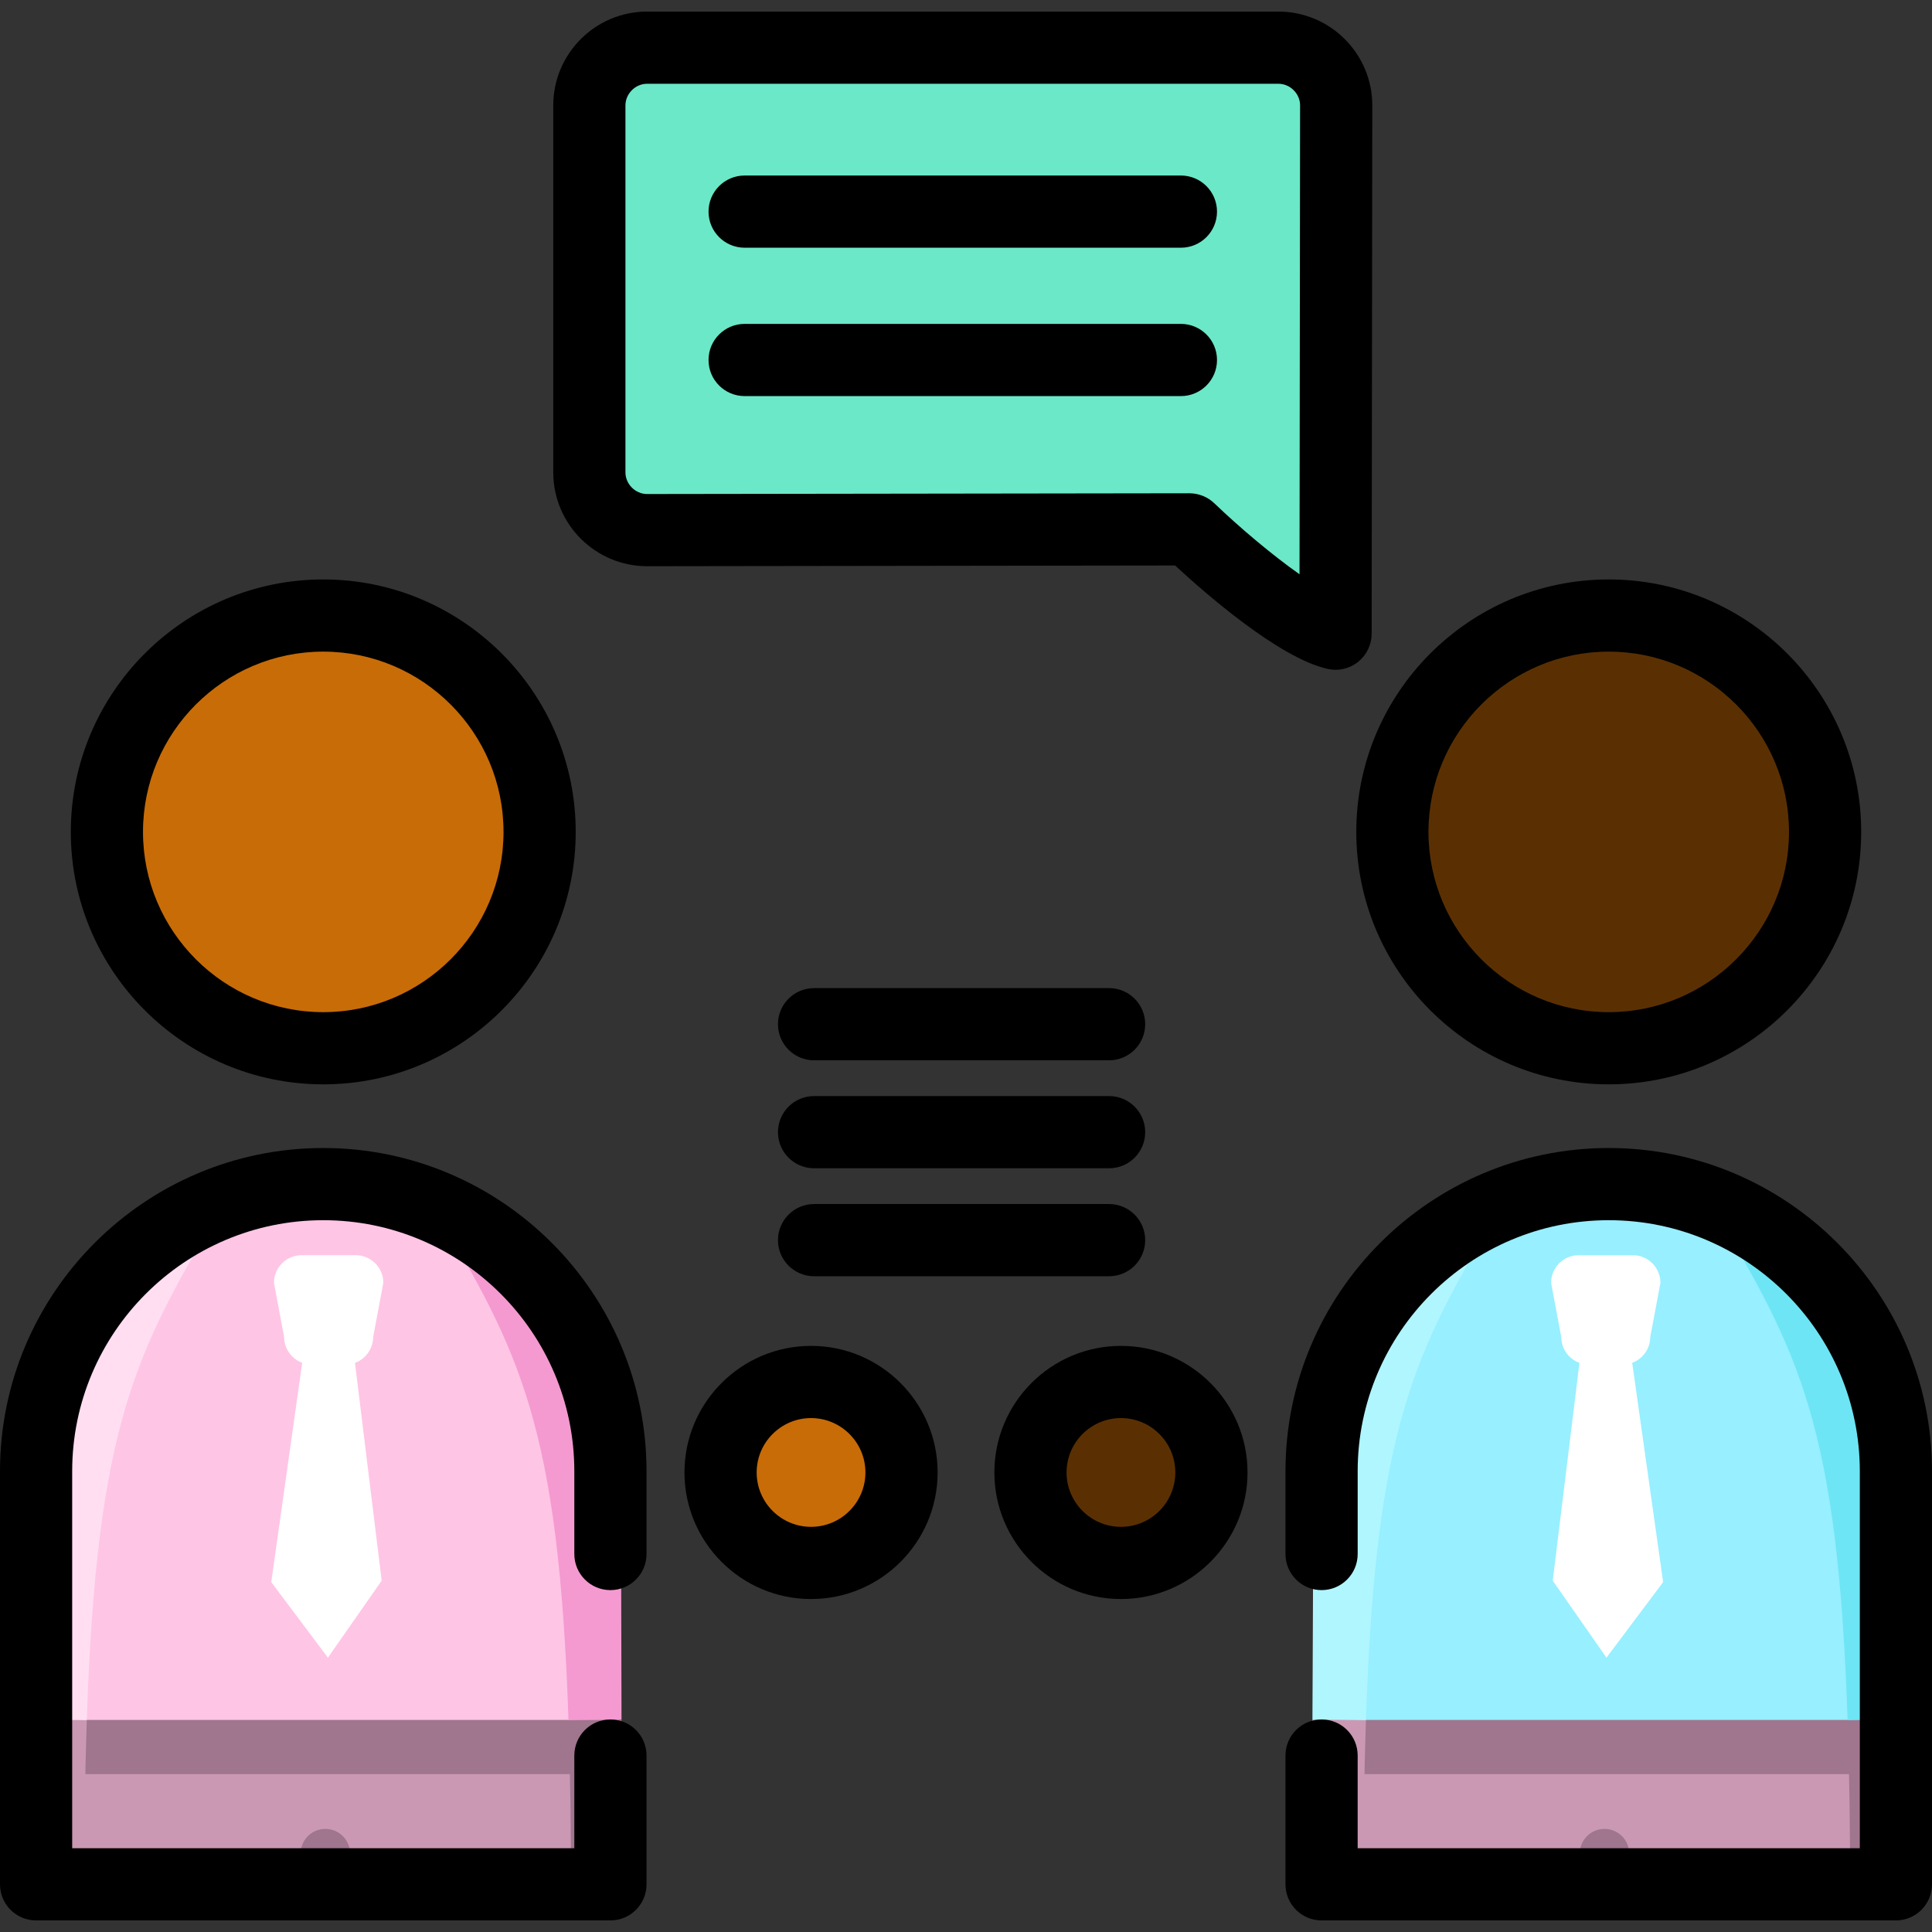
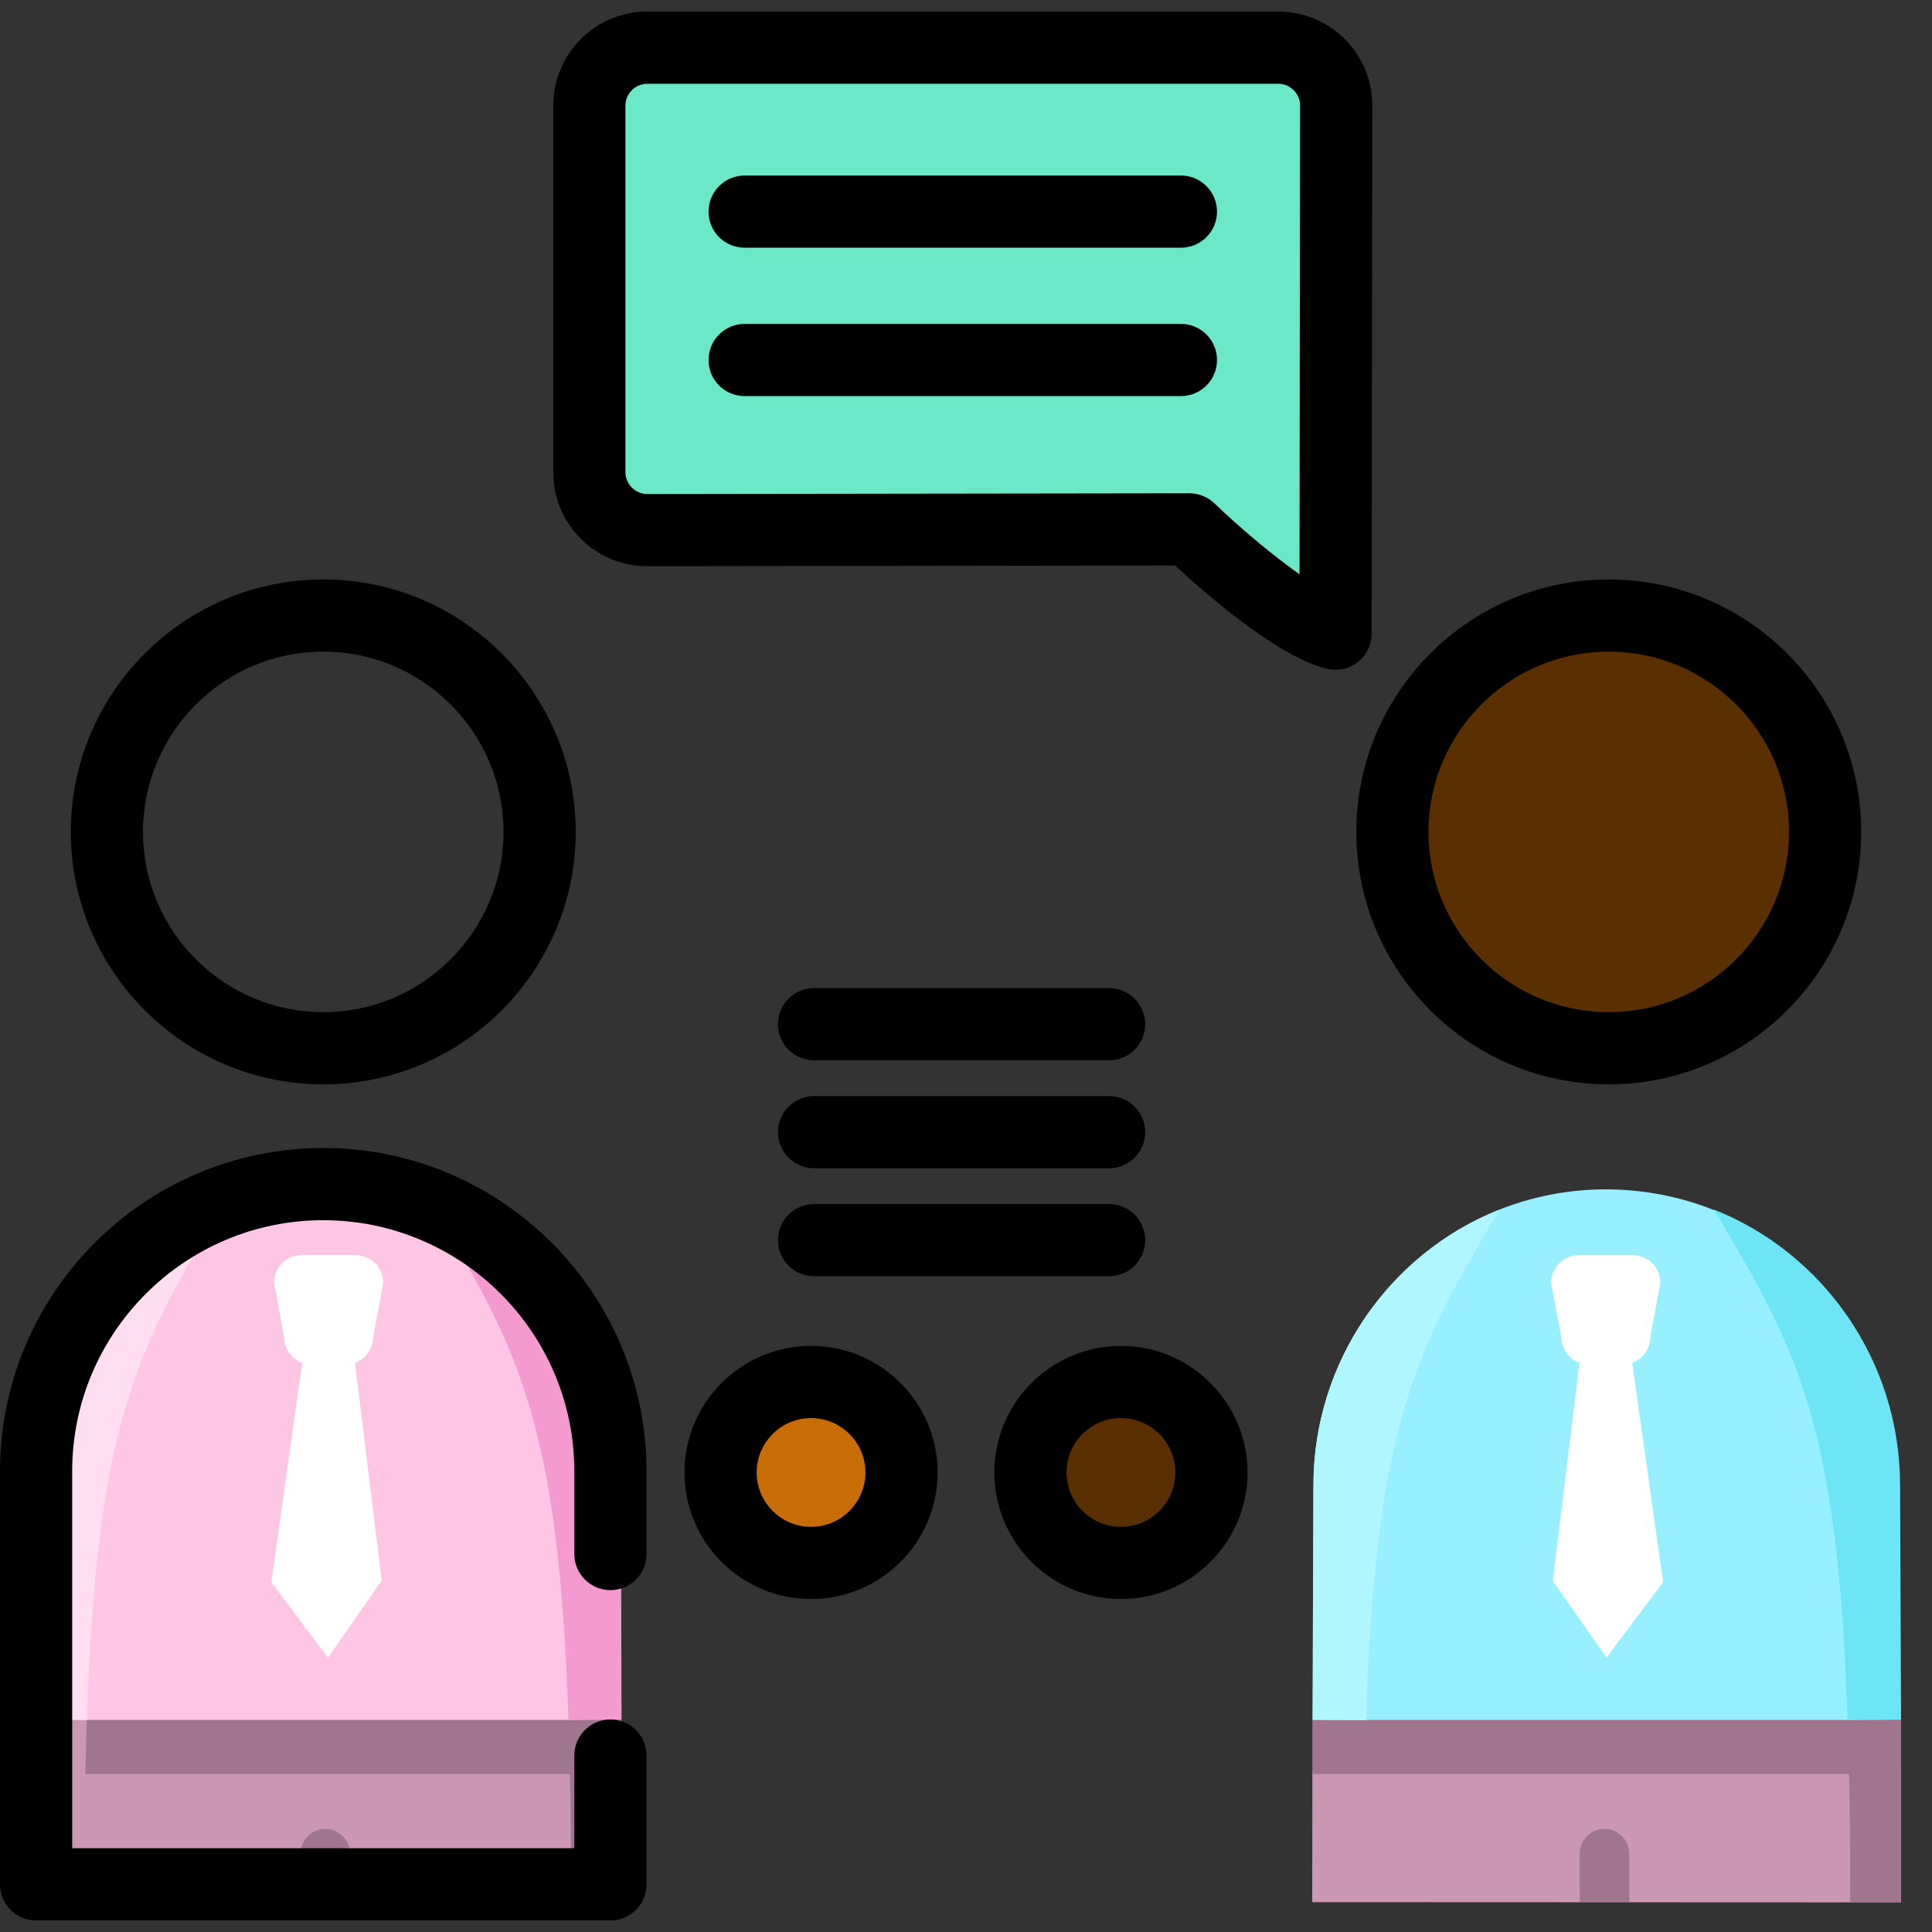
<svg xmlns="http://www.w3.org/2000/svg" xmlns:ns1="http://sodipodi.sourceforge.net/DTD/sodipodi-0.dtd" xmlns:ns2="http://www.inkscape.org/namespaces/inkscape" version="1.1" id="Layer_1" x="0px" y="0px" viewBox="0 0 512 512" style="enable-background:new 0 0 512 512;" xml:space="preserve" ns1:docname="reshot-icon-business-RWZAQLN2ED.svg" ns2:version="1.2.2 (732a01da63, 2022-12-09)">
  <rect x="0" y="0" width="512" height="512" fill="#333333" stroke="none" />
  <defs id="defs238" />
  <ns1:namedview id="namedview236" pagecolor="#ffffff" bordercolor="#000000" borderopacity="0.25" ns2:showpageshadow="2" ns2:pageopacity="0.0" ns2:pagecheckerboard="0" ns2:deskcolor="#d1d1d1" showgrid="false" ns2:zoom="1.6347656" ns2:cx="223.57945" ns2:cy="256.30585" ns2:window-width="1920" ns2:window-height="1017" ns2:window-x="1912" ns2:window-y="-8" ns2:window-maximized="1" ns2:current-layer="Layer_1" />
  <path style="fill:#6BE8C7;" d="M355.21,169.212l0.17-139.997c0-8.418-6.887-15.305-15.305-15.305H172.766  c-8.418,0-15.305,6.887-15.305,15.305v97.243c0,8.418,6.887,15.305,15.305,15.305l143.711-0.2  C316.477,141.563,342.263,166.335,355.21,169.212z" id="path121" />
  <path style="fill:#97EFFF;" d="M503.803,469.345v34.74l-155.988-0.065l0.261-110.385c0-42.714,34.165-78.12,76.879-78.436  c43.053-0.319,78.053,34.485,78.053,77.464v39.199L503.803,469.345z" id="path123" />
  <circle style="fill:#5a3003;fill-opacity:1" cx="298.5" cy="391.466" r="24.412" id="circle125" />
  <rect x="347.82" y="469.343" style="fill:#CA98B3;" width="155.984" height="34.742" id="rect127" />
  <g id="g133">
    <path style="fill:#A0758E;" d="M425.205,484.68L425.205,484.68c3.62,0,6.554,2.935,6.554,6.554v12.763h-13.109v-12.763   C418.651,487.613,421.585,484.68,425.205,484.68z" id="path129" />
    <rect x="347.82" y="455.798" style="fill:#A0758E;" width="155.984" height="14.359" id="rect131" />
  </g>
  <g id="g139">
    <path style="fill:#FFFFFF;" d="M430.002,361.621h-8.918c-4.056,0-7.343-3.288-7.343-7.343l-2.617-13.905   c-0.05-0.264-0.079-0.536-0.064-0.805c0.21-3.866,3.413-6.936,7.331-6.936h14.303c3.918,0,7.121,3.07,7.331,6.936   c0.015,0.269-0.014,0.541-0.064,0.805l-2.571,13.661c-0.031,0.162-0.045,0.327-0.05,0.491   C437.209,358.468,433.974,361.621,430.002,361.621z" id="path135" />
    <polygon style="fill:#FFFFFF;" points="418.804,359.223 411.489,418.896 425.733,439.3 440.747,419.28 432.279,359.223  " id="polygon137" />
  </g>
  <path style="fill:#B0F6FF;" d="M347.816,455.747l0.261-62.113c0-32.993,20.382-61.625,49.345-73.094  c-22.534,37.684-32.831,57.154-35.44,135.332L347.816,455.747z" id="path141" />
-   <path style="fill:#CA98B3;" d="M347.816,455.747v48.344l13.476,0.005c0-18.233,0.221-34.208,0.689-48.225" id="path143" />
  <path style="fill:#6EE5F4;" d="M503.803,455.747l-0.261-62.113c0-32.993-20.383-61.625-49.345-73.094  c22.534,37.684,32.831,57.154,35.44,135.332L503.803,455.747z" id="path145" />
  <path style="fill:#A0758E;" d="M503.803,455.747v48.344l-13.476,0.005c0-18.233-0.221-34.208-0.689-48.225" id="path147" />
  <path style="fill:#FFC5E5;" d="M164.027,469.345v34.74L8.834,504.02l0.261-110.385c0-42.714,34.165-78.12,76.879-78.436  c43.053-0.319,78.053,34.485,78.053,77.464v39.199V469.345z" id="path149" />
  <circle style="fill:#c86c08;fill-opacity:1" cx="214.13" cy="391.466" r="24.412" id="circle151" />
  <rect x="8.834" y="469.343" style="fill:#CA98B3;" width="155.193" height="34.742" id="rect153" />
  <g id="g159">
    <path style="fill:#A0758E;" d="M86.222,484.68L86.222,484.68c3.62,0,6.554,2.935,6.554,6.554v12.763H79.669v-12.763   C79.669,487.613,82.603,484.68,86.222,484.68z" id="path155" />
    <rect x="8.834" y="455.798" style="fill:#A0758E;" width="155.193" height="14.359" id="rect157" />
  </g>
  <g id="g165">
    <path style="fill:#FFFFFF;" d="M82.635,361.621h8.918c4.056,0,7.343-3.288,7.343-7.343l2.617-13.905   c0.05-0.264,0.079-0.536,0.064-0.805c-0.212-3.866-3.413-6.936-7.331-6.936H79.942c-3.919,0-7.121,3.07-7.331,6.936   c-0.015,0.269,0.014,0.541,0.064,0.805l2.571,13.661c0.031,0.162,0.045,0.327,0.05,0.491   C75.427,358.468,78.663,361.621,82.635,361.621z" id="path161" />
    <polygon style="fill:#FFFFFF;" points="93.833,359.223 101.147,418.896 86.903,439.3 71.889,419.28 80.358,359.223  " id="polygon163" />
  </g>
  <g id="g171">
    <path style="fill:#5a3003;fill-opacity:1" d="M425.543,161.817c-32.234,0-58.365,26.131-58.365,58.365c0,5.556,0.793,10.924,2.243,16.014   c0,0,4.57,13.713,8.769,18.087c10.599,14.692,27.853,24.264,47.353,24.264c32.234,0,58.365-26.131,58.365-58.365   S457.777,161.817,425.543,161.817z" id="path167" />
-     <path style="fill:#c86c08;fill-opacity:1" d="m 142.603,236.808 c 1.45,-5.09 2.243,-10.458 2.243,-16.014 0,-32.234 -26.131,-58.365 -58.365,-58.365 -32.234,0 -58.365,26.131 -58.365,58.365 0,32.234 26.131,58.365 58.365,58.365 19.5,0 36.754,-9.572 47.353,-24.264 6.558,-7.044 8.769,-18.087 8.769,-18.087 z" id="path169" />
  </g>
  <path style="fill:#FFDEF2;" d="M8.834,455.747l0.261-62.113c0-32.993,20.383-61.625,49.345-73.094  C35.906,358.223,25.609,377.694,23,455.872L8.834,455.747z" id="path173" />
  <path style="fill:#CA98B3;" d="M8.834,455.747v48.344l13.476,0.005c0-18.233,0.221-34.208,0.689-48.225" id="path175" />
  <path style="fill:#F49AD0;" d="M164.707,455.747l-0.147-62.113c0-32.993-20.383-61.625-49.345-73.094  c22.534,37.684,32.831,57.154,35.44,135.332L164.707,455.747z" id="path177" />
  <path style="fill:#A0758E;" d="M164.707,455.747l0.115,48.344l-13.476,0.005c0-18.233-0.221-34.208-0.689-48.225" id="path179" />
  <path d="M85.667,287.363c-36.89,0-66.902-30.012-66.902-66.902s30.012-66.902,66.902-66.902s66.902,30.012,66.902,66.902  C152.57,257.35,122.558,287.363,85.667,287.363z M85.667,172.689c-26.34,0-47.771,21.43-47.771,47.771s21.431,47.771,47.771,47.771  s47.771-21.43,47.771-47.771S112.007,172.689,85.667,172.689z" id="path181" />
  <path d="M161.769,508.931H9.566c-5.284,0-9.566-4.283-9.566-9.566V389.903c0-47.238,38.431-85.668,85.667-85.668  s85.667,38.43,85.667,85.668v21.927c0,5.283-4.282,9.566-9.566,9.566c-5.284,0-9.566-4.283-9.566-9.566v-21.927  c0-36.689-29.847-66.536-66.536-66.536s-66.536,29.849-66.536,66.536v99.896h133.072v-24.562c0-5.283,4.282-9.566,9.566-9.566  s9.566,4.283,9.566,9.566v34.128C171.335,504.648,167.053,508.931,161.769,508.931z" id="path183" />
  <path d="M214.935,423.759c-18.495,0-33.542-15.047-33.542-33.544c0-18.495,15.047-33.542,33.542-33.542  c18.496,0,33.544,15.047,33.544,33.542C248.479,408.713,233.431,423.759,214.935,423.759z M214.935,375.806  c-7.946,0-14.411,6.465-14.411,14.411c0,7.947,6.464,14.412,14.411,14.412c7.947,0,14.412-6.465,14.412-14.412  C229.348,382.27,222.882,375.806,214.935,375.806z" id="path185" />
  <path d="M293.923,338.217h-78.187c-5.284,0-9.566-4.283-9.566-9.566c0-5.283,4.282-9.566,9.566-9.566h78.187  c5.284,0,9.566,4.283,9.566,9.566C303.489,333.934,299.207,338.217,293.923,338.217z" id="path187" />
  <path d="M293.923,309.604h-78.187c-5.284,0-9.566-4.283-9.566-9.566c0-5.283,4.282-9.566,9.566-9.566h78.187  c5.284,0,9.566,4.283,9.566,9.566C303.489,305.321,299.207,309.604,293.923,309.604z" id="path189" />
  <path d="M293.923,280.991h-78.187c-5.284,0-9.566-4.283-9.566-9.566c0-5.283,4.282-9.566,9.566-9.566h78.187  c5.284,0,9.566,4.283,9.566,9.566C303.489,276.708,299.207,280.991,293.923,280.991z" id="path191" />
  <path d="M426.333,287.363c-36.89,0-66.902-30.012-66.902-66.902s30.012-66.902,66.902-66.902s66.902,30.012,66.902,66.902  C493.235,257.35,463.222,287.363,426.333,287.363z M426.333,172.689c-26.34,0-47.771,21.43-47.771,47.771  s21.431,47.771,47.771,47.771c26.34,0,47.771-21.43,47.771-47.771S452.673,172.689,426.333,172.689z" id="path193" />
-   <path d="M502.434,508.931H350.231c-5.284,0-9.566-4.283-9.566-9.566v-34.128c0-5.283,4.282-9.566,9.566-9.566  s9.566,4.283,9.566,9.566v24.562h133.072v-99.896c0-36.689-29.847-66.536-66.536-66.536s-66.536,29.849-66.536,66.536v21.927  c0,5.283-4.282,9.566-9.566,9.566s-9.566-4.283-9.566-9.566v-21.927c0-47.238,38.431-85.668,85.667-85.668S512,342.666,512,389.903  v109.462C512,504.648,507.717,508.931,502.434,508.931z" id="path195" />
  <path d="M297.063,423.759c-18.496,0-33.544-15.047-33.544-33.544c0-18.495,15.047-33.542,33.544-33.542s33.544,15.047,33.544,33.542  C330.607,408.713,315.56,423.759,297.063,423.759z M297.063,375.806c-7.946,0-14.412,6.465-14.412,14.411  c0,7.947,6.465,14.412,14.412,14.412c7.947,0,14.412-6.465,14.412-14.412C311.476,382.27,305.011,375.806,297.063,375.806z" id="path197" />
  <path d="M353.935,177.502c-0.691,0-1.388-0.075-2.075-0.228c-12.824-2.849-32.411-19.978-40.447-27.415l-139.909,0.194  c-13.727,0-24.885-11.157-24.885-24.871V27.94c0-13.713,11.157-24.871,24.871-24.871h167.31c13.713,0,24.871,11.157,24.871,24.871  l-0.17,140.008c-0.004,2.899-1.321,5.641-3.585,7.454C358.203,176.775,356.087,177.502,353.935,177.502z M315.201,130.724  c2.469,0,4.844,0.957,6.625,2.666c6.844,6.568,15.41,13.759,22.561,18.796l0.151-124.257c0-3.099-2.629-5.728-5.739-5.728h-167.31  c-3.111,0-5.739,2.629-5.739,5.739v97.243c0,3.111,2.629,5.739,5.739,5.739l143.698-0.199  C315.192,130.724,315.196,130.724,315.201,130.724z" id="path199" />
  <path d="M312.953,65.648H197.336c-5.284,0-9.566-4.283-9.566-9.566s4.282-9.566,9.566-9.566h115.617  c5.284,0,9.566,4.283,9.566,9.566S318.237,65.648,312.953,65.648z" id="path201" />
  <path d="M312.953,104.969H197.336c-5.284,0-9.566-4.283-9.566-9.566s4.282-9.566,9.566-9.566h115.617  c5.284,0,9.566,4.283,9.566,9.566S318.237,104.969,312.953,104.969z" id="path203" />
  <g id="g205">
</g>
  <g id="g207">
</g>
  <g id="g209">
</g>
  <g id="g211">
</g>
  <g id="g213">
</g>
  <g id="g215">
</g>
  <g id="g217">
</g>
  <g id="g219">
</g>
  <g id="g221">
</g>
  <g id="g223">
</g>
  <g id="g225">
</g>
  <g id="g227">
</g>
  <g id="g229">
</g>
  <g id="g231">
</g>
  <g id="g233">
</g>
</svg>